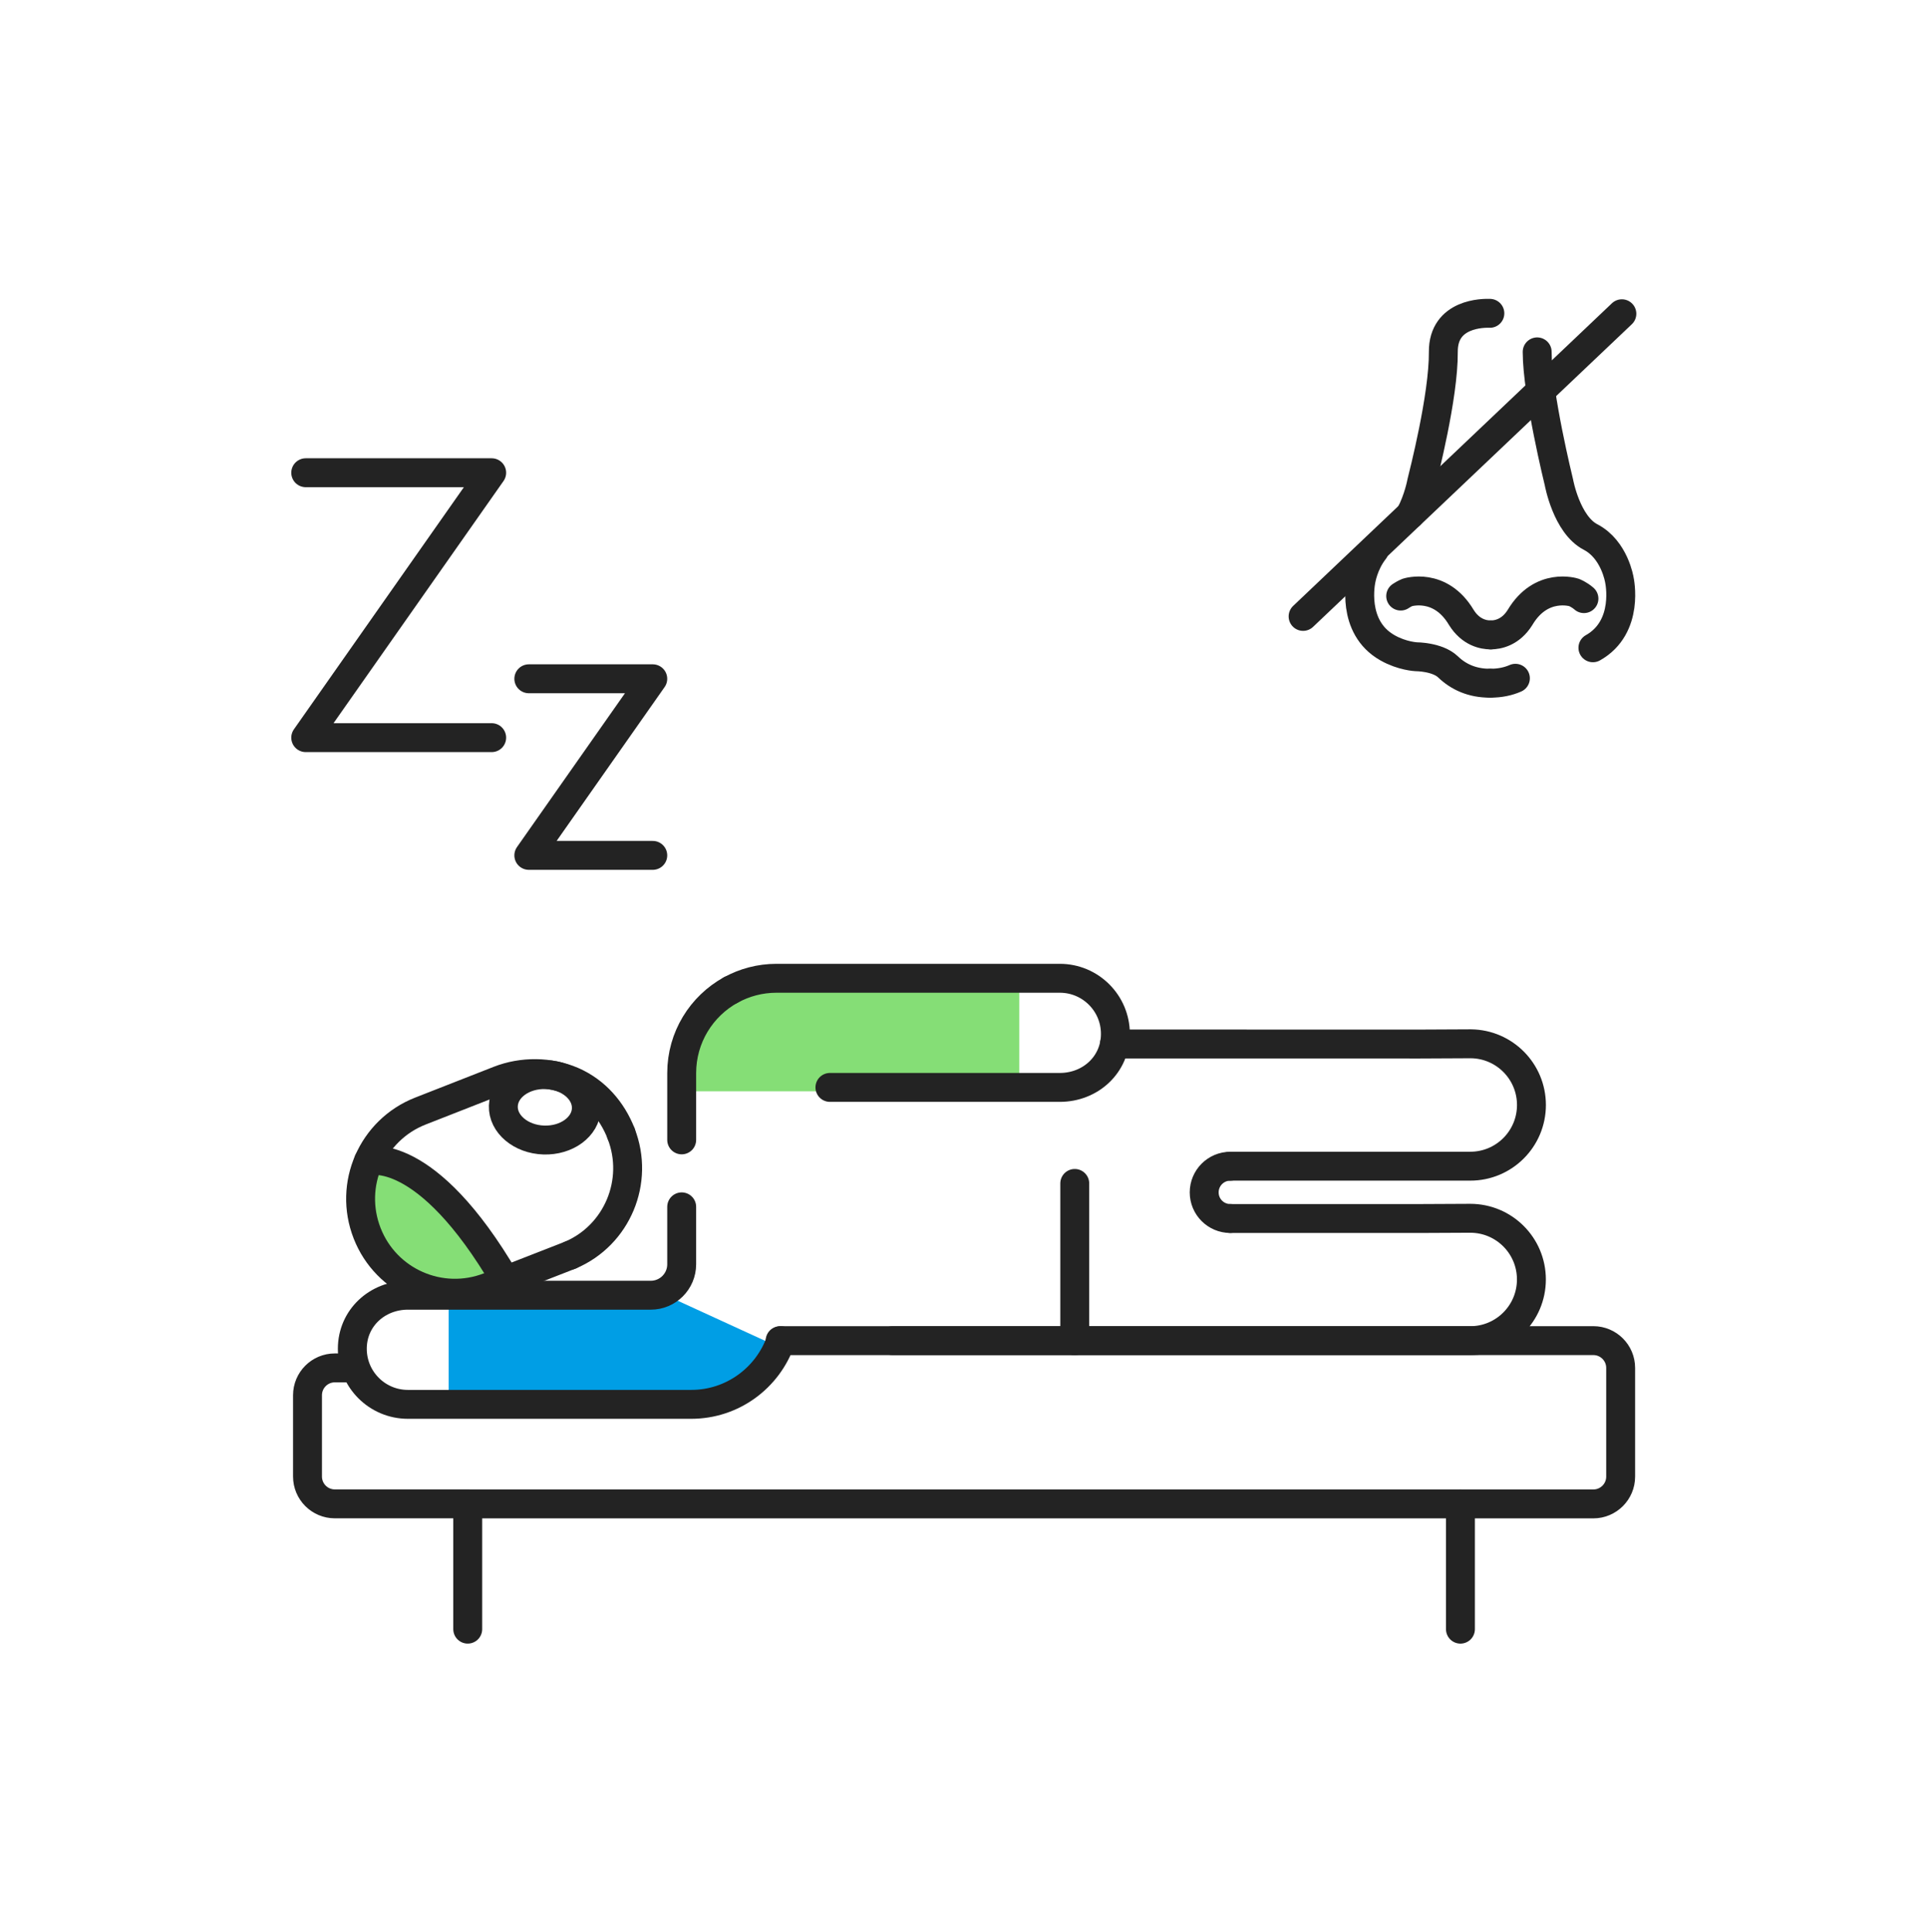
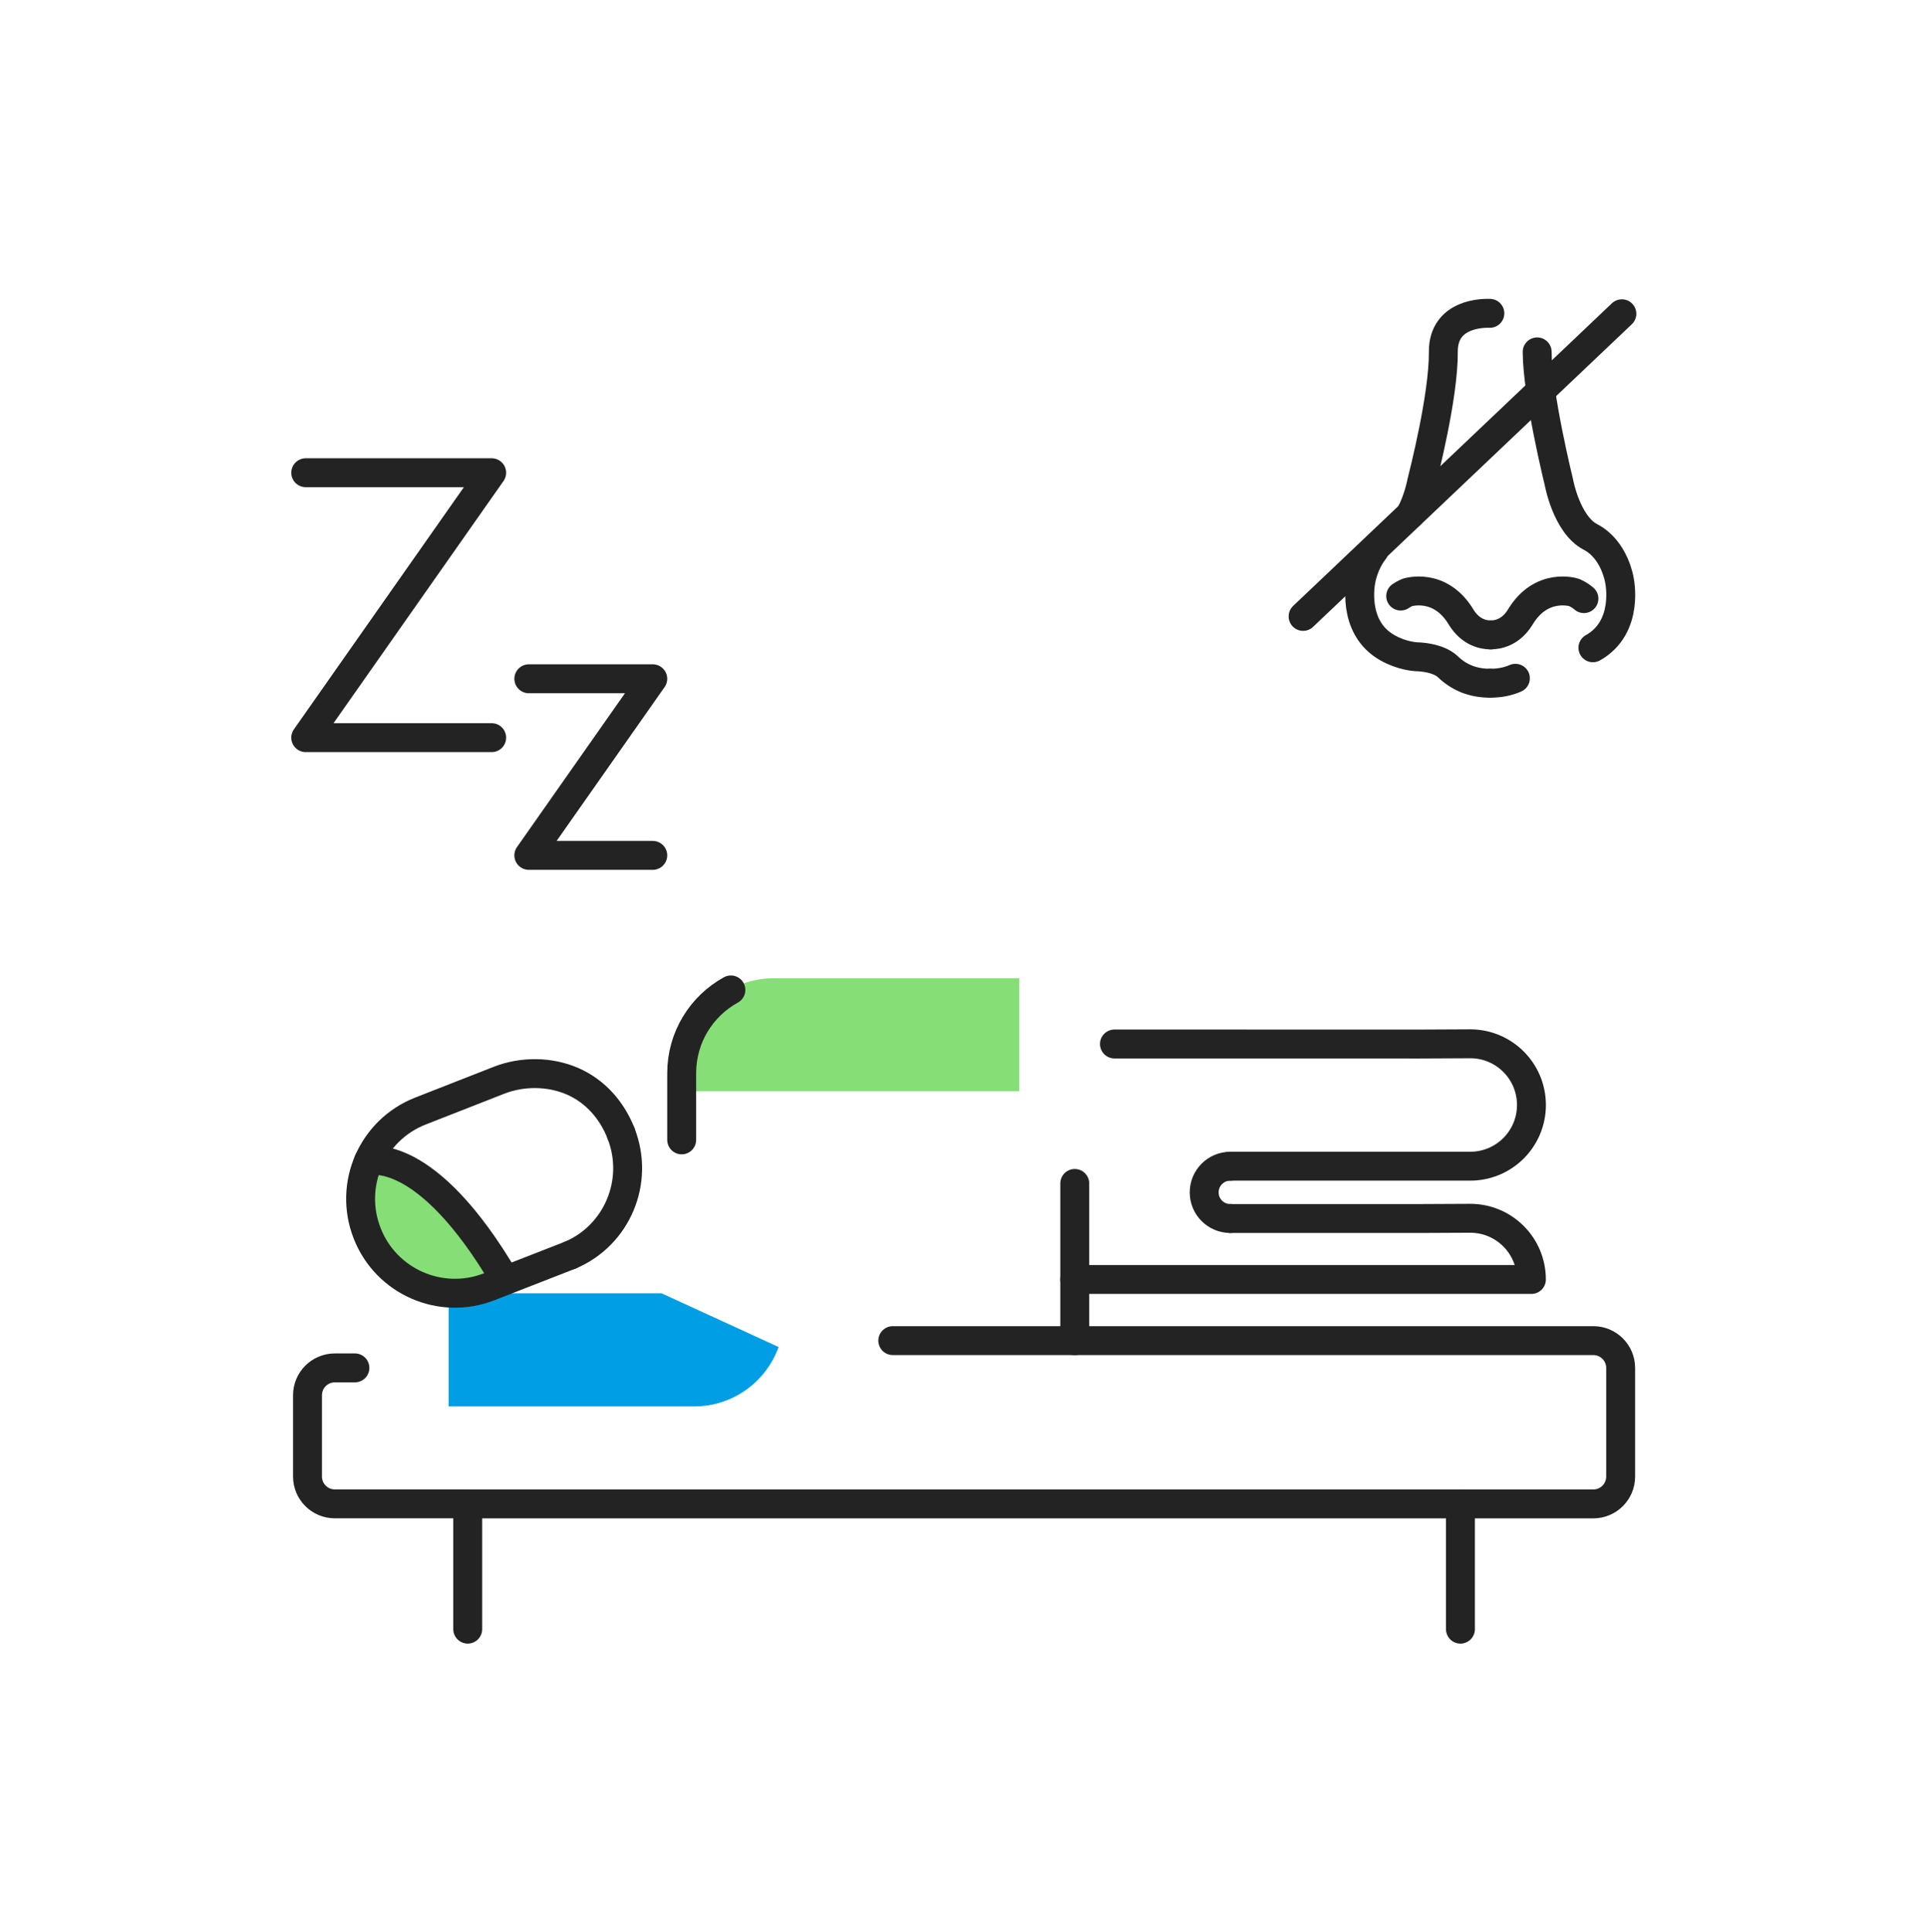
<svg xmlns="http://www.w3.org/2000/svg" width="400" height="401" viewBox="0 0 400 401" fill="none">
  <path d="M97.212 312.107H69.502C66.372 312.107 63.832 309.567 63.832 306.437V289.557C63.832 286.427 66.372 283.887 69.502 283.887H73.672" stroke="#232323" stroke-width="6" stroke-miterlimit="10" stroke-linecap="round" stroke-linejoin="round" />
  <path d="M185.321 278.227H330.741C333.871 278.227 336.411 280.767 336.411 283.897V306.447C336.411 309.577 333.871 312.117 330.741 312.117H97.211" stroke="#232323" stroke-width="6" stroke-miterlimit="10" stroke-linecap="round" stroke-linejoin="round" />
  <path d="M97.09 314.336V338.106" stroke="#232323" stroke-width="6" stroke-miterlimit="10" stroke-linecap="round" stroke-linejoin="round" />
  <path d="M303.152 312.109V338.109" stroke="#232323" stroke-width="6" stroke-miterlimit="10" stroke-linecap="round" stroke-linejoin="round" />
  <path d="M137.313 268.406H93.133V291.886H144.083C152.163 291.886 159.023 286.746 161.623 279.556C149.873 274.156 137.313 268.406 137.313 268.406Z" fill="#009EE5" />
-   <path d="M121.714 230.09C121.836 226.342 118.077 223.178 113.319 223.023C108.56 222.869 104.604 225.782 104.482 229.53C104.361 233.278 108.119 236.442 112.877 236.597C117.636 236.751 121.592 233.838 121.714 230.09Z" stroke="#232323" stroke-width="6" stroke-miterlimit="10" stroke-linecap="round" stroke-linejoin="round" />
  <path d="M211.581 226.496V203.016H160.631C150.321 203.016 141.961 211.366 141.961 221.676V226.486H211.581V226.496Z" fill="#85DE76" />
-   <path d="M162.073 278.235C159.373 285.955 152.063 291.455 143.473 291.455H101.603H84.673C78.303 291.455 73.133 286.295 73.133 279.915C73.133 273.545 78.303 268.805 84.673 268.805H94.183H135.083C138.623 268.805 141.503 265.935 141.503 262.385V250.465" stroke="#232323" stroke-width="6" stroke-miterlimit="10" stroke-linecap="round" stroke-linejoin="round" />
  <path d="M151.714 205.445C145.624 208.795 141.504 215.265 141.504 222.705V227.745C141.504 228.165 141.504 236.565 141.504 236.565" stroke="#232323" stroke-width="6" stroke-miterlimit="10" stroke-linecap="round" stroke-linejoin="round" />
-   <path d="M172.271 225.677H210.481H219.991C226.361 225.677 231.531 220.937 231.531 214.567C231.531 208.197 226.361 203.027 219.991 203.027H203.061H161.191C157.751 203.027 154.521 203.907 151.711 205.457" stroke="#232323" stroke-width="6" stroke-miterlimit="10" stroke-linecap="round" stroke-linejoin="round" />
-   <path d="M223.094 278.234H161.934" stroke="#232323" stroke-width="6" stroke-miterlimit="10" stroke-linecap="round" stroke-linejoin="round" />
-   <path d="M255.384 252.886H294.724L305.184 252.836C312.204 252.836 317.884 258.516 317.884 265.536C317.884 272.556 312.194 278.236 305.184 278.236H286.554H223.094" stroke="#232323" stroke-width="6" stroke-miterlimit="10" stroke-linecap="round" stroke-linejoin="round" />
+   <path d="M255.384 252.886H294.724L305.184 252.836C312.204 252.836 317.884 258.516 317.884 265.536H286.554H223.094" stroke="#232323" stroke-width="6" stroke-miterlimit="10" stroke-linecap="round" stroke-linejoin="round" />
  <path d="M231.332 216.665L294.692 216.675C294.712 216.675 294.732 216.675 294.752 216.675L305.142 216.625C305.202 216.625 305.272 216.625 305.342 216.625C312.292 216.705 317.892 222.365 317.892 229.325C317.892 236.345 312.202 242.035 305.182 242.025H286.552H255.382" stroke="#232323" stroke-width="6" stroke-miterlimit="10" stroke-linecap="round" stroke-linejoin="round" />
  <path d="M255.381 242.035C252.381 242.035 249.961 244.465 249.961 247.465C249.961 250.465 252.391 252.885 255.381 252.885" stroke="#232323" stroke-width="6" stroke-miterlimit="10" stroke-linecap="round" stroke-linejoin="round" />
  <path d="M223.094 245.605V278.235" stroke="#232323" stroke-width="6" stroke-miterlimit="10" stroke-linecap="round" stroke-linejoin="round" />
  <path d="M81.174 261.995L90.744 267.395L100.994 267.225L104.054 264.125L97.134 253.385L89.004 244.595L82.984 242.035L78.154 242.625L74.414 244.645L75.714 254.535L81.174 261.995Z" fill="#85DE76" />
  <path d="M128.925 235.266C132.805 245.156 128.105 256.366 118.375 260.486" stroke="#232323" stroke-width="6" stroke-miterlimit="10" stroke-linecap="round" stroke-linejoin="round" />
  <path d="M118.386 260.484L101.536 267.054C91.486 270.974 80.156 266.014 76.216 255.964L76.206 255.934C72.266 245.874 77.216 234.524 87.275 230.584L103.576 224.194C108.406 222.304 114.096 222.334 118.856 224.404C123.606 226.484 127.046 230.434 128.936 235.264" stroke="#232323" stroke-width="6" stroke-miterlimit="10" stroke-linecap="round" stroke-linejoin="round" />
  <path d="M76.484 240.973C76.484 240.973 88.404 237.483 104.904 265.703" stroke="#232323" stroke-width="6" stroke-miterlimit="10" stroke-linecap="round" stroke-linejoin="round" />
  <path d="M109.77 140.871H135.5L109.77 177.521H135.5" stroke="#232323" stroke-width="6" stroke-miterlimit="10" stroke-linecap="round" stroke-linejoin="round" />
  <path d="M63.461 98.109H102.061L63.461 153.089H102.061" stroke="#232323" stroke-width="6" stroke-miterlimit="10" stroke-linecap="round" stroke-linejoin="round" />
  <path d="M285.271 114.199C283.051 117.019 282.531 120.369 282.531 120.369C282.531 120.369 280.341 130.129 288.021 134.449C291.071 136.179 293.991 136.299 293.991 136.299C293.991 136.299 298.381 136.299 300.571 138.399C302.761 140.499 305.601 141.789 309.241 141.789" stroke="#232323" stroke-width="6" stroke-miterlimit="10" stroke-linecap="round" stroke-linejoin="round" />
  <path d="M309.26 65.028C308.02 64.978 299.54 64.918 299.6 73.037C299.67 82.287 295.44 98.647 295.09 100.098C295.09 100.098 294.46 103.568 292.75 106.788" stroke="#232323" stroke-width="6" stroke-miterlimit="10" stroke-linecap="round" stroke-linejoin="round" />
  <path d="M330.652 134.437C338.332 130.117 336.142 120.357 336.142 120.357C336.142 120.357 335.162 114.057 330.172 111.457C325.172 108.867 323.592 100.087 323.592 100.087C323.592 100.087 319.082 81.797 319.082 73.027" stroke="#232323" stroke-width="6" stroke-miterlimit="10" stroke-linecap="round" stroke-linejoin="round" />
  <path d="M309.422 141.786C311.352 141.786 313.062 141.426 314.562 140.766" stroke="#232323" stroke-width="6" stroke-miterlimit="10" stroke-linecap="round" stroke-linejoin="round" />
  <path d="M309.43 131.766C307.97 131.766 305.3 131.286 303.34 128.146C298.93 120.736 292.13 122.956 292.13 122.956C292.13 122.956 291.49 123.206 290.75 123.706" stroke="#232323" stroke-width="6" stroke-miterlimit="10" stroke-linecap="round" stroke-linejoin="round" />
  <path d="M309.43 131.766C310.89 131.766 313.56 131.286 315.52 128.146C319.93 120.736 326.73 122.956 326.73 122.956C326.73 122.956 327.81 123.376 328.79 124.236" stroke="#232323" stroke-width="6" stroke-miterlimit="10" stroke-linecap="round" stroke-linejoin="round" />
  <path d="M336.662 65.117L270.492 127.927" stroke="#232323" stroke-width="6" stroke-miterlimit="10" stroke-linecap="round" stroke-linejoin="round" />
</svg>